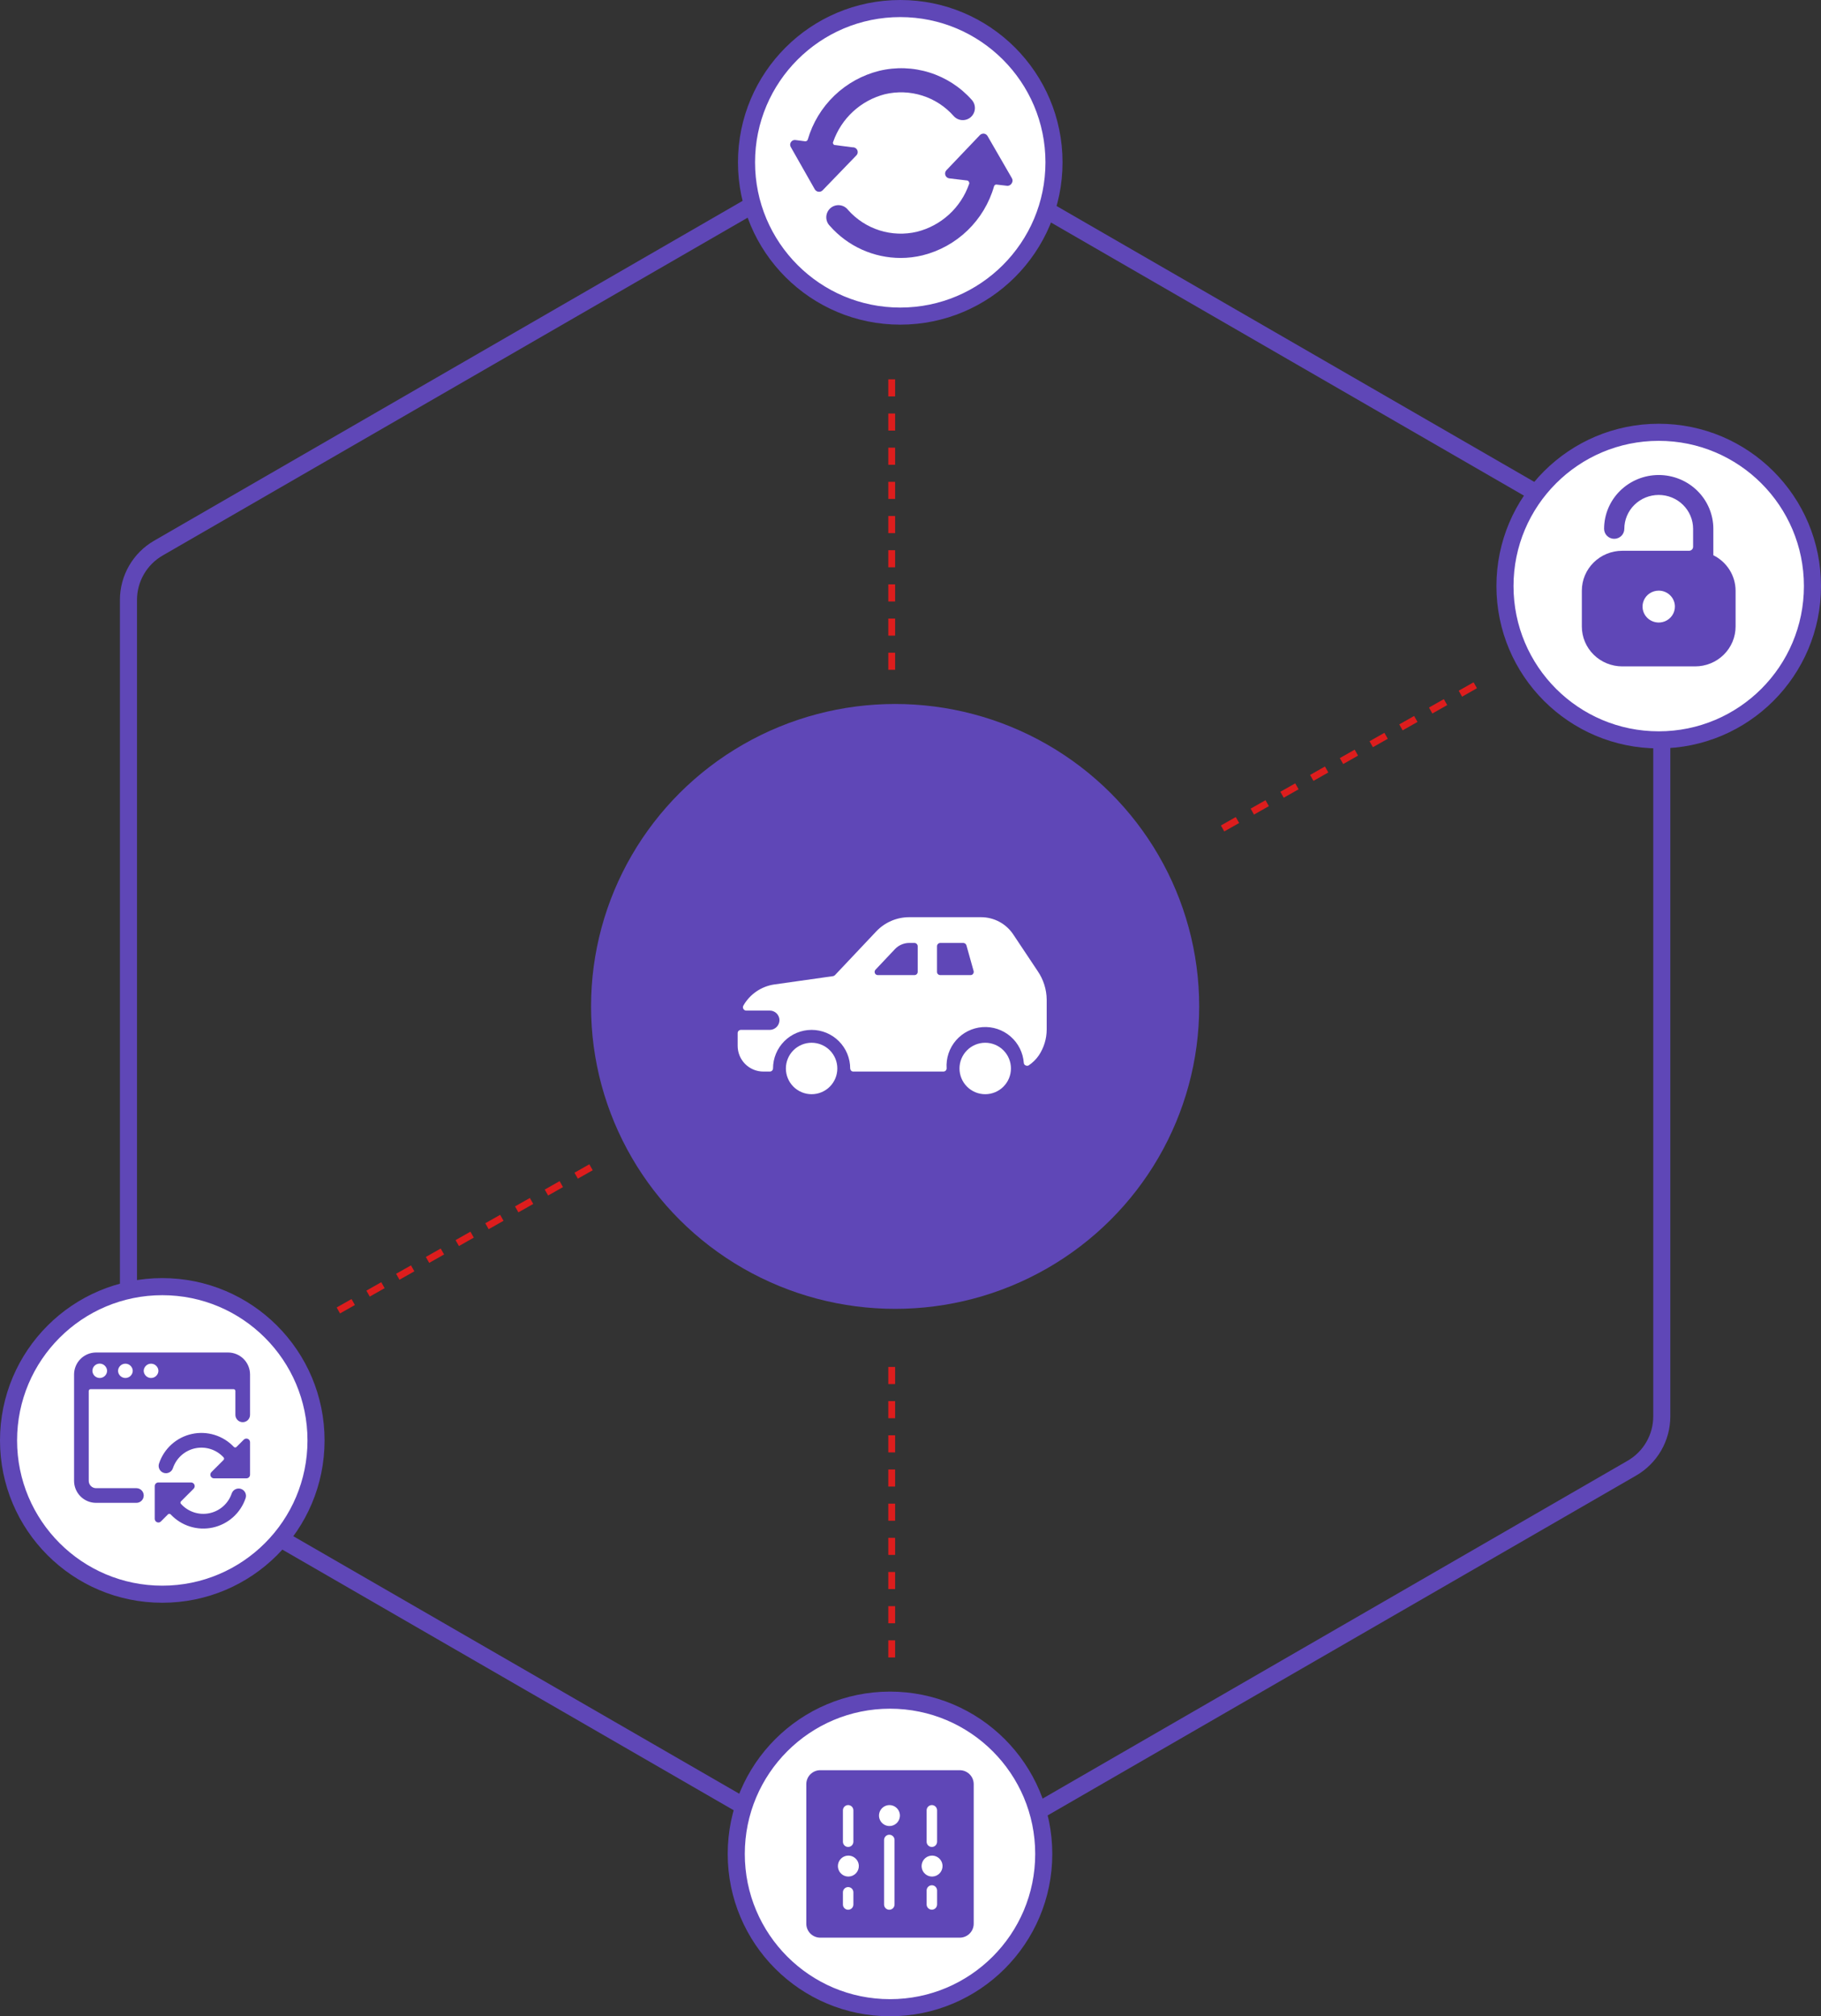
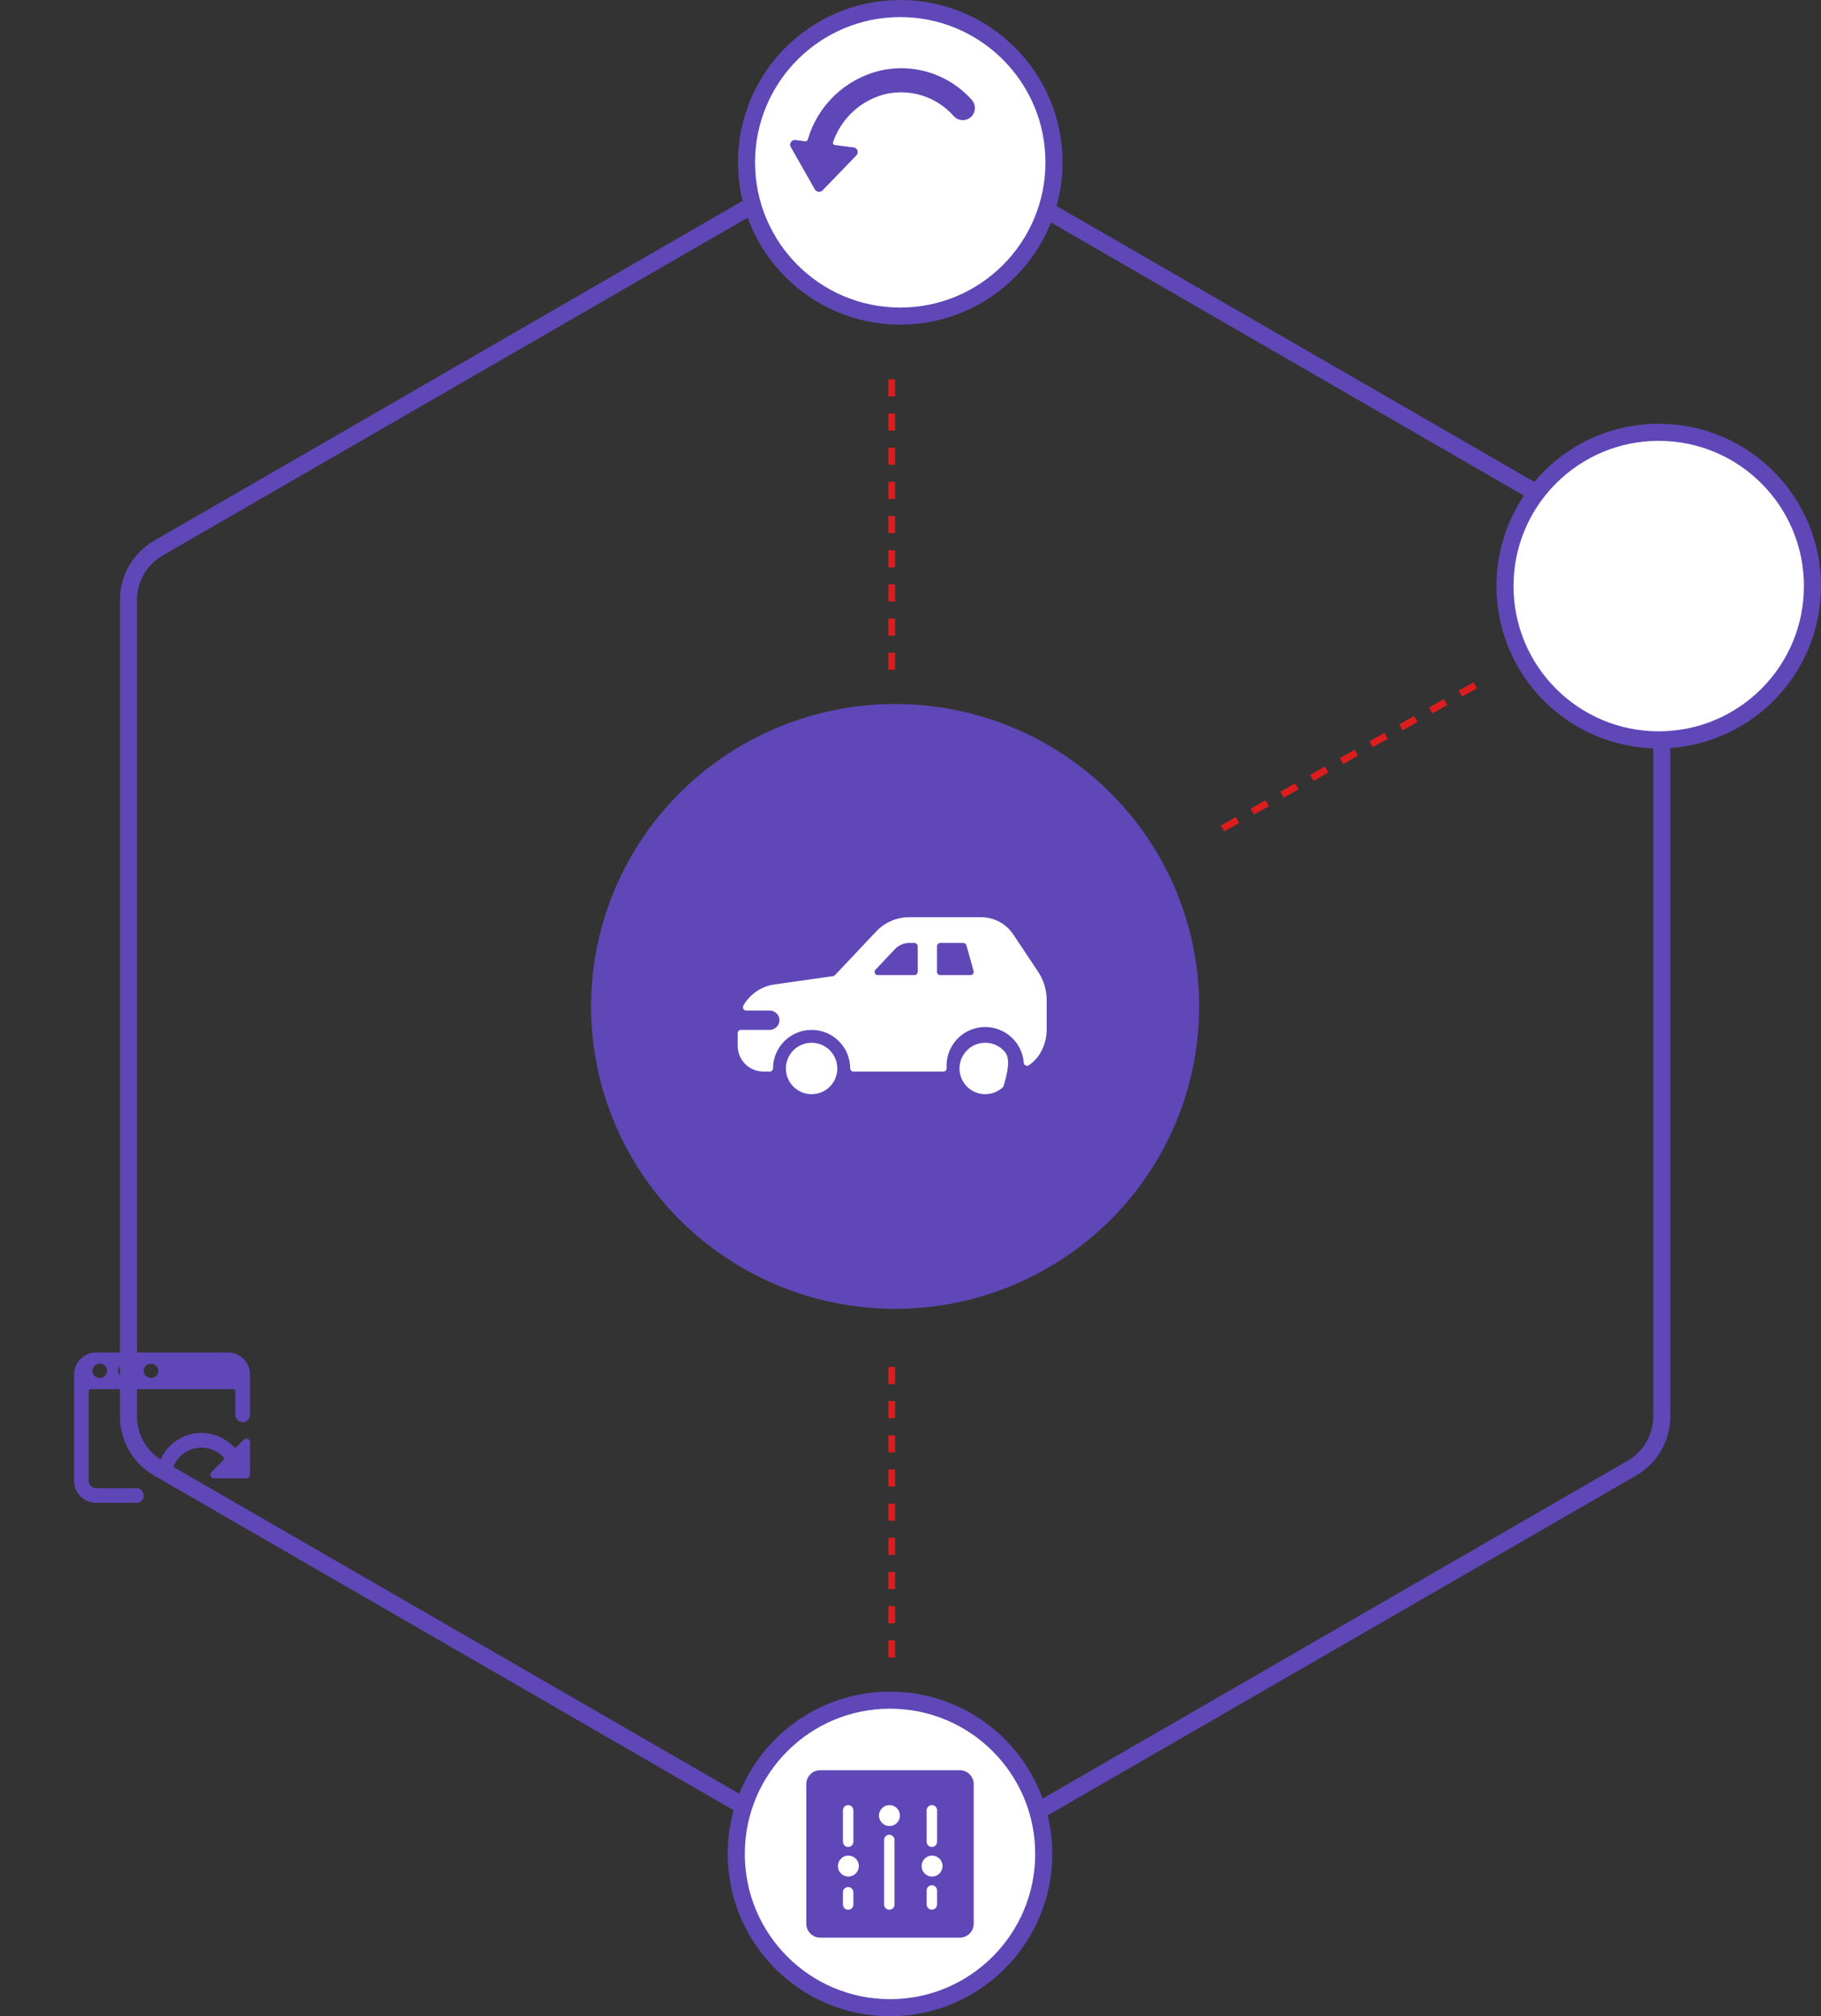
<svg xmlns="http://www.w3.org/2000/svg" width="533" height="590" viewBox="0 0 533 590" fill="none">
  <rect x="0" y="0" width="533" height="590" fill="#333333" stroke="none" />
  <path d="M253.25 40.939C258.665 37.812 265.335 37.812 270.75 40.939L477.649 160.392C483.063 163.518 486.399 169.295 486.399 175.547V414.453C486.399 420.705 483.063 426.482 477.649 429.608L270.75 549.061C265.335 552.188 258.665 552.188 253.25 549.061L46.351 429.608C40.937 426.482 37.601 420.705 37.601 414.453V175.547C37.601 169.295 40.937 163.518 46.351 160.392L253.25 40.939Z" stroke="#5F47B7" stroke-width="5" />
  <ellipse cx="262" cy="294.5" rx="89" ry="88.5" fill="#5F47B7" />
  <path d="M303.727 284.165L296.575 273.437C295.545 271.886 294.146 270.613 292.504 269.733C290.862 268.853 289.028 268.393 287.165 268.393H266.086C264.289 268.396 262.511 268.765 260.861 269.477C259.211 270.189 257.723 271.229 256.487 272.534L244.405 285.332C244.261 285.48 244.078 285.584 243.878 285.633L226.6 288.08C224.721 288.36 222.931 289.065 221.366 290.142C219.801 291.218 218.501 292.637 217.566 294.29C217.49 294.437 217.452 294.6 217.456 294.765C217.459 294.929 217.505 295.091 217.587 295.233C217.67 295.376 217.787 295.496 217.928 295.581C218.069 295.666 218.23 295.714 218.394 295.721H225.32C226.063 295.721 226.775 296.013 227.304 296.534C227.832 297.056 228.134 297.764 228.144 298.506C228.144 299.259 227.847 299.981 227.319 300.516C226.791 301.051 226.073 301.357 225.32 301.367H216.851C216.608 301.367 216.374 301.461 216.199 301.629C216.023 301.798 215.92 302.027 215.91 302.27V306.035C215.91 308.031 216.703 309.946 218.115 311.358C219.527 312.77 221.442 313.563 223.438 313.563H225.32C225.564 313.563 225.797 313.469 225.973 313.301C226.148 313.132 226.252 312.902 226.261 312.659C226.261 309.664 227.451 306.792 229.569 304.675C231.687 302.557 234.559 301.367 237.554 301.367C240.549 301.367 243.421 302.557 245.539 304.675C247.657 306.792 248.846 309.664 248.846 312.659C248.86 312.896 248.952 313.122 249.11 313.299C249.198 313.388 249.304 313.457 249.421 313.502C249.537 313.548 249.662 313.568 249.787 313.563H276.136C276.379 313.563 276.613 313.469 276.789 313.301C276.964 313.132 277.067 312.902 277.077 312.659C276.971 311.176 277.158 309.687 277.627 308.276C278.096 306.866 278.839 305.561 279.812 304.437C281.778 302.168 284.565 300.772 287.56 300.558C290.555 300.343 293.513 301.327 295.782 303.293C298.052 305.259 299.447 308.046 299.662 311.041C299.673 311.198 299.728 311.348 299.821 311.475C299.915 311.602 300.042 311.699 300.189 311.756C300.327 311.832 300.483 311.872 300.641 311.872C300.798 311.872 300.954 311.832 301.092 311.756C302.262 310.976 303.271 309.979 304.066 308.82C305.551 306.589 306.349 303.972 306.362 301.292V292.521C306.332 289.536 305.414 286.628 303.727 284.165ZM268.608 284.428C268.598 284.671 268.495 284.901 268.319 285.07C268.144 285.238 267.91 285.332 267.667 285.332H256.939C256.754 285.338 256.572 285.287 256.418 285.186C256.263 285.085 256.143 284.939 256.073 284.767C256.002 284.598 255.982 284.412 256.015 284.231C256.049 284.05 256.134 283.883 256.262 283.751L261.983 277.691C262.516 277.139 263.153 276.699 263.857 276.395C264.561 276.091 265.319 275.93 266.086 275.922H267.667C267.92 275.931 268.159 276.039 268.335 276.221C268.51 276.404 268.608 276.647 268.608 276.9V284.428ZM284.794 284.993C284.71 285.102 284.601 285.19 284.477 285.249C284.353 285.308 284.216 285.336 284.078 285.332H275.195C274.952 285.332 274.718 285.238 274.543 285.07C274.367 284.901 274.264 284.671 274.254 284.428V276.9C274.254 276.647 274.352 276.404 274.527 276.221C274.703 276.039 274.942 275.931 275.195 275.922H281.971C282.177 275.93 282.376 276.004 282.539 276.132C282.701 276.261 282.818 276.437 282.874 276.637L284.982 284.165C285.015 284.308 285.015 284.457 284.982 284.601C284.95 284.744 284.885 284.878 284.794 284.993Z" fill="white" />
  <path d="M230.026 312.66C230.026 313.648 230.22 314.627 230.599 315.541C230.977 316.454 231.532 317.284 232.231 317.983C232.93 318.682 233.76 319.236 234.673 319.615C235.586 319.993 236.565 320.188 237.554 320.188C238.542 320.188 239.521 319.993 240.435 319.615C241.348 319.236 242.178 318.682 242.877 317.983C243.576 317.284 244.131 316.454 244.509 315.541C244.887 314.627 245.082 313.648 245.082 312.66C245.082 310.663 244.289 308.748 242.877 307.336C241.465 305.924 239.55 305.131 237.554 305.131C235.557 305.131 233.642 305.924 232.231 307.336C230.819 308.748 230.026 310.663 230.026 312.66Z" fill="white" />
-   <path d="M280.841 312.66C280.841 314.656 281.634 316.571 283.046 317.983C284.458 319.395 286.373 320.188 288.37 320.188C290.366 320.188 292.281 319.395 293.693 317.983C295.105 316.571 295.898 314.656 295.898 312.66C295.898 310.663 295.105 308.748 293.693 307.336C292.281 305.924 290.366 305.131 288.37 305.131C286.373 305.131 284.458 305.924 283.046 307.336C281.634 308.748 280.841 310.663 280.841 312.66Z" fill="white" />
+   <path d="M280.841 312.66C280.841 314.656 281.634 316.571 283.046 317.983C284.458 319.395 286.373 320.188 288.37 320.188C290.366 320.188 292.281 319.395 293.693 317.983C295.898 310.663 295.105 308.748 293.693 307.336C292.281 305.924 290.366 305.131 288.37 305.131C286.373 305.131 284.458 305.924 283.046 307.336C281.634 308.748 280.841 310.663 280.841 312.66Z" fill="white" />
  <circle cx="485.5" cy="171.5" r="45" fill="white" stroke="#5F47B7" stroke-width="5" />
-   <path d="M501.487 162.473V154.75C501.487 150.573 499.803 146.567 496.804 143.613C493.806 140.659 489.74 139 485.5 139C481.26 139 477.194 140.659 474.196 143.613C471.197 146.567 469.513 150.573 469.513 154.75C469.513 155.524 469.825 156.265 470.38 156.812C470.935 157.359 471.689 157.667 472.474 157.667C473.259 157.667 474.012 157.359 474.567 156.812C475.122 156.265 475.434 155.524 475.434 154.75C475.434 152.12 476.495 149.598 478.382 147.738C480.27 145.878 482.83 144.833 485.5 144.833C488.17 144.833 490.73 145.878 492.618 147.738C494.505 149.598 495.566 152.12 495.566 154.75V160C495.566 160.309 495.441 160.606 495.219 160.825C494.997 161.044 494.696 161.167 494.382 161.167H474.842C471.701 161.167 468.689 162.396 466.468 164.584C464.248 166.772 463 169.739 463 172.833V183.333C463 186.428 464.248 189.395 466.468 191.583C468.689 193.771 471.701 195 474.842 195H496.158C497.713 195 499.253 194.698 500.69 194.112C502.126 193.526 503.432 192.666 504.532 191.583C505.631 190.5 506.503 189.213 507.099 187.798C507.694 186.383 508 184.865 508 183.333V172.833C507.989 170.683 507.375 168.577 506.226 166.749C505.076 164.921 503.436 163.441 501.487 162.473ZM490.237 177.5C490.237 178.423 489.959 179.325 489.439 180.093C488.918 180.86 488.178 181.458 487.313 181.811C486.447 182.165 485.495 182.257 484.576 182.077C483.657 181.897 482.813 181.452 482.151 180.8C481.488 180.147 481.037 179.316 480.854 178.41C480.671 177.505 480.765 176.567 481.124 175.714C481.482 174.861 482.089 174.133 482.868 173.62C483.647 173.107 484.563 172.833 485.5 172.833C486.756 172.833 487.961 173.325 488.849 174.2C489.738 175.075 490.237 176.262 490.237 177.5Z" fill="#5F47B7" />
  <circle cx="263.5" cy="47.5" r="45" fill="white" stroke="#5F47B7" stroke-width="5" />
  <circle cx="260.5" cy="542.5" r="45" fill="white" stroke="#5F47B7" stroke-width="5" />
  <path d="M280.917 518H240.083C239 518 237.962 518.43 237.196 519.196C236.43 519.962 236 521 236 522.083V562.917C236 564 236.43 565.038 237.196 565.804C237.962 566.57 239 567 240.083 567H280.917C282 567 283.038 566.57 283.804 565.804C284.57 565.038 285 564 285 562.917V522.083C285 521 284.57 519.962 283.804 519.196C283.038 518.43 282 518 280.917 518ZM272.954 549.115C272.349 549.143 271.75 548.99 271.232 548.677C270.713 548.364 270.3 547.905 270.042 547.357C269.785 546.809 269.696 546.197 269.787 545.598C269.877 544.999 270.143 544.441 270.551 543.993C270.958 543.546 271.489 543.229 272.077 543.083C272.665 542.938 273.282 542.969 273.852 543.174C274.422 543.379 274.918 543.749 275.278 544.235C275.637 544.722 275.845 545.305 275.874 545.91C275.893 546.312 275.833 546.714 275.696 547.093C275.56 547.472 275.35 547.82 275.079 548.118C274.808 548.416 274.48 548.657 274.116 548.828C273.751 548.999 273.356 549.097 272.954 549.115ZM274.281 553.198V557.282C274.281 557.688 274.12 558.077 273.833 558.364C273.546 558.652 273.156 558.813 272.75 558.813C272.344 558.813 271.954 558.652 271.667 558.364C271.38 558.077 271.219 557.688 271.219 557.282V553.198C271.219 552.792 271.38 552.403 271.667 552.116C271.954 551.828 272.344 551.667 272.75 551.667C273.156 551.667 273.546 551.828 273.833 552.116C274.12 552.403 274.281 552.792 274.281 553.198ZM271.219 538.907V529.74C271.219 529.333 271.38 528.944 271.667 528.657C271.954 528.37 272.344 528.208 272.75 528.208C273.156 528.208 273.546 528.37 273.833 528.657C274.12 528.944 274.281 529.333 274.281 529.74V538.927C274.281 539.333 274.12 539.723 273.833 540.01C273.546 540.297 273.156 540.458 272.75 540.458C272.344 540.458 271.954 540.297 271.667 540.01C271.38 539.723 271.219 539.333 271.219 538.927V538.907ZM260.194 534.333C259.589 534.304 259.006 534.097 258.52 533.737C258.033 533.377 257.663 532.881 257.458 532.312C257.253 531.742 257.222 531.124 257.368 530.537C257.513 529.949 257.83 529.418 258.278 529.01C258.725 528.603 259.284 528.337 259.882 528.246C260.481 528.156 261.093 528.245 261.641 528.502C262.189 528.759 262.649 529.173 262.961 529.691C263.274 530.21 263.427 530.809 263.399 531.414C263.381 531.816 263.283 532.211 263.112 532.575C262.941 532.94 262.7 533.267 262.402 533.538C262.104 533.81 261.756 534.019 261.377 534.156C260.998 534.292 260.596 534.353 260.194 534.333ZM261.827 538.417V557.302C261.827 557.708 261.666 558.098 261.379 558.385C261.091 558.672 260.702 558.833 260.296 558.833C259.89 558.833 259.5 558.672 259.213 558.385C258.926 558.098 258.765 557.708 258.765 557.302V538.417C258.765 538.011 258.926 537.621 259.213 537.334C259.5 537.047 259.89 536.885 260.296 536.885C260.702 536.885 261.091 537.047 261.379 537.334C261.666 537.621 261.827 538.011 261.827 538.417ZM248.454 549.115C247.849 549.143 247.25 548.99 246.732 548.677C246.213 548.364 245.8 547.905 245.542 547.357C245.285 546.809 245.196 546.197 245.287 545.598C245.377 544.999 245.643 544.441 246.051 543.993C246.458 543.546 246.989 543.229 247.577 543.083C248.165 542.938 248.782 542.969 249.352 543.174C249.922 543.379 250.418 543.749 250.778 544.235C251.137 544.722 251.345 545.305 251.374 545.91C251.393 546.312 251.333 546.714 251.196 547.093C251.06 547.472 250.85 547.82 250.579 548.118C250.308 548.416 249.98 548.657 249.616 548.828C249.251 548.999 248.856 549.097 248.454 549.115ZM249.781 553.729V557.302C249.781 557.708 249.62 558.098 249.333 558.385C249.046 558.672 248.656 558.833 248.25 558.833C247.844 558.833 247.454 558.672 247.167 558.385C246.88 558.098 246.719 557.708 246.719 557.302V553.729C246.719 553.323 246.88 552.934 247.167 552.646C247.454 552.359 247.844 552.198 248.25 552.198C248.656 552.198 249.046 552.359 249.333 552.646C249.62 552.934 249.781 553.323 249.781 553.729ZM246.719 538.927V529.74C246.719 529.333 246.88 528.944 247.167 528.657C247.454 528.37 247.844 528.208 248.25 528.208C248.656 528.208 249.046 528.37 249.333 528.657C249.62 528.944 249.781 529.333 249.781 529.74V538.927C249.781 539.333 249.62 539.723 249.333 540.01C249.046 540.297 248.656 540.458 248.25 540.458C247.844 540.458 247.454 540.297 247.167 540.01C246.88 539.723 246.719 539.333 246.719 538.927Z" fill="#5F47B7" />
-   <circle cx="47.5" cy="421.5" r="45" fill="white" stroke="#5F47B7" stroke-width="5" />
-   <path d="M70.546 435.687C70.009 435.503 69.419 435.539 68.908 435.789C68.397 436.038 68.006 436.48 67.821 437.018C67.33 438.471 66.467 439.769 65.317 440.785C64.168 441.8 62.773 442.496 61.27 442.805C59.768 443.113 58.212 443.022 56.755 442.542C55.299 442.061 53.994 441.207 52.97 440.065C52.922 440.017 52.884 439.961 52.858 439.898C52.832 439.835 52.819 439.768 52.819 439.7C52.819 439.633 52.832 439.566 52.858 439.503C52.884 439.44 52.922 439.383 52.97 439.336L56.662 435.644C56.816 435.496 56.922 435.304 56.967 435.094C57.011 434.884 56.992 434.666 56.911 434.467C56.83 434.269 56.691 434.099 56.513 433.98C56.335 433.861 56.125 433.798 55.91 433.799H46.361C46.076 433.799 45.803 433.912 45.602 434.113C45.401 434.314 45.288 434.587 45.288 434.872V444.443C45.289 444.655 45.352 444.862 45.471 445.037C45.589 445.213 45.757 445.35 45.953 445.43C46.146 445.518 46.362 445.542 46.571 445.5C46.779 445.458 46.968 445.351 47.112 445.194L49.258 443.048C49.358 443 49.469 442.978 49.58 442.984C49.653 442.982 49.725 442.997 49.792 443.026C49.859 443.056 49.918 443.1 49.966 443.156C51.509 444.803 53.452 446.023 55.606 446.696C57.76 447.369 60.052 447.473 62.258 446.998C64.464 446.522 66.51 445.484 68.196 443.983C69.881 442.482 71.15 440.571 71.877 438.434C71.972 438.167 72.012 437.883 71.996 437.599C71.981 437.316 71.909 437.039 71.785 436.783C71.662 436.528 71.488 436.299 71.276 436.111C71.063 435.923 70.815 435.779 70.546 435.687Z" fill="#5F47B7" />
  <path d="M72.521 421.03C72.325 420.954 72.112 420.936 71.907 420.978C71.701 421.02 71.512 421.12 71.362 421.266L69.216 423.412C69.165 423.463 69.105 423.502 69.038 423.528C68.972 423.554 68.901 423.565 68.83 423.562C68.757 423.561 68.685 423.546 68.619 423.516C68.552 423.487 68.493 423.444 68.443 423.391C66.895 421.755 64.95 420.547 62.798 419.884C60.645 419.222 58.358 419.126 56.158 419.608C53.958 420.089 51.919 421.131 50.24 422.632C48.561 424.134 47.299 426.043 46.575 428.176C46.471 428.445 46.423 428.733 46.433 429.021C46.443 429.309 46.51 429.593 46.632 429.854C46.754 430.116 46.927 430.35 47.142 430.543C47.356 430.736 47.607 430.884 47.88 430.978C48.153 431.072 48.441 431.109 48.729 431.089C49.017 431.069 49.297 430.99 49.554 430.859C49.811 430.728 50.039 430.546 50.224 430.325C50.409 430.104 50.547 429.847 50.631 429.571C51.124 428.127 51.984 426.835 53.127 425.823C54.27 424.812 55.656 424.115 57.149 423.801C58.643 423.487 60.193 423.567 61.646 424.033C63.099 424.499 64.406 425.335 65.439 426.459C65.532 426.562 65.584 426.696 65.584 426.835C65.584 426.974 65.532 427.108 65.439 427.211L61.877 430.773C61.729 430.923 61.63 431.113 61.59 431.319C61.549 431.525 61.571 431.739 61.651 431.933C61.73 432.127 61.866 432.293 62.039 432.412C62.213 432.53 62.418 432.594 62.628 432.597H72.113C72.398 432.597 72.671 432.484 72.872 432.283C73.073 432.082 73.186 431.809 73.186 431.524V422.039C73.189 421.823 73.127 421.612 73.009 421.432C72.89 421.252 72.72 421.112 72.521 421.03Z" fill="#5F47B7" />
  <path d="M73.186 402.209C73.186 400.502 72.508 398.864 71.3 397.657C70.093 396.45 68.456 395.771 66.748 395.771H28.119C26.412 395.771 24.774 396.45 23.567 397.657C22.36 398.864 21.681 400.502 21.681 402.209V433.327C21.681 435.034 22.36 436.672 23.567 437.879C24.774 439.087 26.412 439.765 28.119 439.765H39.923C40.492 439.765 41.038 439.539 41.44 439.136C41.843 438.734 42.069 438.188 42.069 437.619C42.069 437.05 41.843 436.504 41.44 436.101C41.038 435.699 40.492 435.473 39.923 435.473H28.119C27.55 435.473 27.004 435.247 26.602 434.844C26.2 434.442 25.973 433.896 25.973 433.327V407.038C25.973 406.896 26.03 406.759 26.131 406.659C26.231 406.558 26.368 406.501 26.51 406.501H68.358C68.428 406.501 68.498 406.515 68.563 406.542C68.628 406.569 68.687 406.609 68.737 406.659C68.787 406.708 68.826 406.767 68.853 406.833C68.88 406.898 68.894 406.967 68.894 407.038V414.013C68.894 414.582 69.12 415.128 69.523 415.53C69.925 415.932 70.471 416.159 71.04 416.159C71.609 416.159 72.155 415.932 72.558 415.53C72.96 415.128 73.186 414.582 73.186 414.013V402.209ZM31.017 402.209C30.824 402.52 30.555 402.776 30.236 402.954C29.917 403.132 29.558 403.225 29.192 403.225C28.827 403.225 28.468 403.132 28.149 402.954C27.829 402.776 27.561 402.52 27.368 402.209C27.168 401.886 27.057 401.516 27.046 401.136C27.055 400.833 27.12 400.535 27.24 400.256C27.405 399.906 27.663 399.606 27.985 399.39C28.308 399.174 28.683 399.05 29.07 399.03C29.458 399.01 29.843 399.096 30.186 399.278C30.529 399.46 30.816 399.731 31.017 400.063C31.226 400.382 31.338 400.755 31.338 401.136C31.338 401.518 31.226 401.891 31.017 402.209ZM38.528 402.209C38.335 402.52 38.067 402.776 37.747 402.954C37.428 403.132 37.069 403.225 36.703 403.225C36.338 403.225 35.979 403.132 35.66 402.954C35.34 402.776 35.072 402.52 34.879 402.209C34.67 401.891 34.558 401.518 34.558 401.136C34.558 400.755 34.67 400.382 34.879 400.063C35.072 399.753 35.34 399.496 35.66 399.319C35.979 399.141 36.338 399.048 36.703 399.048C37.069 399.048 37.428 399.141 37.747 399.319C38.067 399.496 38.335 399.753 38.528 400.063C38.737 400.382 38.849 400.755 38.849 401.136C38.849 401.518 38.737 401.891 38.528 402.209ZM46.039 402.209C45.846 402.52 45.578 402.776 45.258 402.954C44.939 403.132 44.58 403.225 44.215 403.225C43.849 403.225 43.49 403.132 43.171 402.954C42.852 402.776 42.583 402.52 42.391 402.209C42.181 401.891 42.069 401.518 42.069 401.136C42.069 400.755 42.181 400.382 42.391 400.063C42.583 399.753 42.852 399.496 43.171 399.319C43.49 399.141 43.849 399.048 44.215 399.048C44.58 399.048 44.939 399.141 45.258 399.319C45.578 399.496 45.846 399.753 46.039 400.063C46.248 400.382 46.36 400.755 46.36 401.136C46.36 401.518 46.248 401.891 46.039 402.209Z" fill="#5F47B7" />
  <path d="M258.982 27.574C262.606 26.709 266.398 26.847 269.95 27.973C273.502 29.098 276.681 31.169 279.145 33.964C279.771 34.668 280.65 35.095 281.59 35.151C282.53 35.207 283.454 34.887 284.158 34.262C284.862 33.637 285.289 32.758 285.345 31.818C285.401 30.878 285.081 29.954 284.456 29.25C281.133 25.503 276.854 22.731 272.076 21.23C267.299 19.729 262.203 19.556 257.334 20.73C252.397 21.962 247.868 24.466 244.201 27.995C240.533 31.523 237.855 35.95 236.432 40.837C236.381 40.996 236.278 41.134 236.138 41.227C235.999 41.319 235.832 41.362 235.665 41.348L232.825 40.979C232.566 40.94 232.301 40.979 232.064 41.09C231.827 41.201 231.627 41.38 231.491 41.603C231.345 41.822 231.268 42.079 231.268 42.342C231.268 42.605 231.345 42.861 231.491 43.08L238.505 55.434C238.623 55.621 238.781 55.779 238.968 55.898C239.154 56.016 239.365 56.09 239.585 56.116C239.803 56.142 240.024 56.117 240.231 56.043C240.438 55.969 240.625 55.848 240.777 55.69L250.632 45.494C250.823 45.312 250.957 45.078 251.018 44.821C251.078 44.563 251.063 44.294 250.973 44.046C250.869 43.757 250.675 43.51 250.419 43.341C250.163 43.172 249.859 43.09 249.553 43.109L244.214 42.427C244.061 42.361 243.939 42.239 243.873 42.086C243.823 41.995 243.797 41.892 243.797 41.788C243.797 41.684 243.823 41.581 243.873 41.49C245.053 38.107 247.049 35.067 249.684 32.639C252.319 30.212 255.513 28.472 258.982 27.574Z" fill="#5F47B7" />
-   <path d="M296.157 53.588C296.295 53.367 296.369 53.111 296.369 52.85C296.369 52.589 296.295 52.333 296.157 52.111L289.057 39.814C288.95 39.627 288.803 39.467 288.626 39.344C288.449 39.221 288.247 39.139 288.035 39.104C287.812 39.078 287.586 39.103 287.375 39.176C287.163 39.25 286.971 39.371 286.813 39.53L277.015 49.811C276.835 50 276.71 50.236 276.655 50.491C276.6 50.747 276.617 51.013 276.703 51.259C276.788 51.51 276.942 51.731 277.149 51.898C277.355 52.063 277.604 52.167 277.867 52.197L283.121 52.821C283.241 52.85 283.351 52.91 283.441 52.995C283.531 53.08 283.597 53.186 283.633 53.304C283.682 53.396 283.708 53.498 283.708 53.602C283.708 53.706 283.682 53.809 283.633 53.901C282.442 57.297 280.429 60.346 277.773 62.774C275.116 65.203 271.9 66.935 268.41 67.816C264.781 68.677 260.987 68.537 257.431 67.412C253.875 66.287 250.691 64.218 248.218 61.426C247.922 61.039 247.55 60.718 247.124 60.481C246.698 60.244 246.229 60.097 245.744 60.05C245.259 60.003 244.77 60.056 244.306 60.205C243.843 60.355 243.415 60.599 243.05 60.921C242.684 61.243 242.389 61.638 242.183 62.079C241.977 62.52 241.863 62.999 241.85 63.486C241.836 63.973 241.923 64.457 242.105 64.909C242.287 65.361 242.56 65.77 242.907 66.112C245.499 69.058 248.688 71.418 252.263 73.034C255.838 74.65 259.716 75.485 263.639 75.484C265.792 75.482 267.937 75.224 270.029 74.717C274.987 73.483 279.531 70.963 283.206 67.414C286.88 63.864 289.555 59.409 290.96 54.497C291.006 54.336 291.11 54.199 291.251 54.11C291.393 54.021 291.562 53.987 291.726 54.014L294.907 54.383C295.167 54.373 295.42 54.293 295.639 54.154C295.858 54.014 296.037 53.819 296.157 53.588Z" fill="#5F47B7" />
  <path d="M431.803 200.522L353.671 244.788" stroke="#DD1D1D" stroke-width="2" stroke-dasharray="5 5" />
-   <path d="M172.989 341.568L94.856 385.834" stroke="#DD1D1D" stroke-width="2" stroke-dasharray="5 5" />
  <path d="M261 196L261 106" stroke="#DD1D1D" stroke-width="2" stroke-dasharray="5 5" />
  <path d="M261 485L261 395" stroke="#DD1D1D" stroke-width="2" stroke-dasharray="5 5" />
</svg>